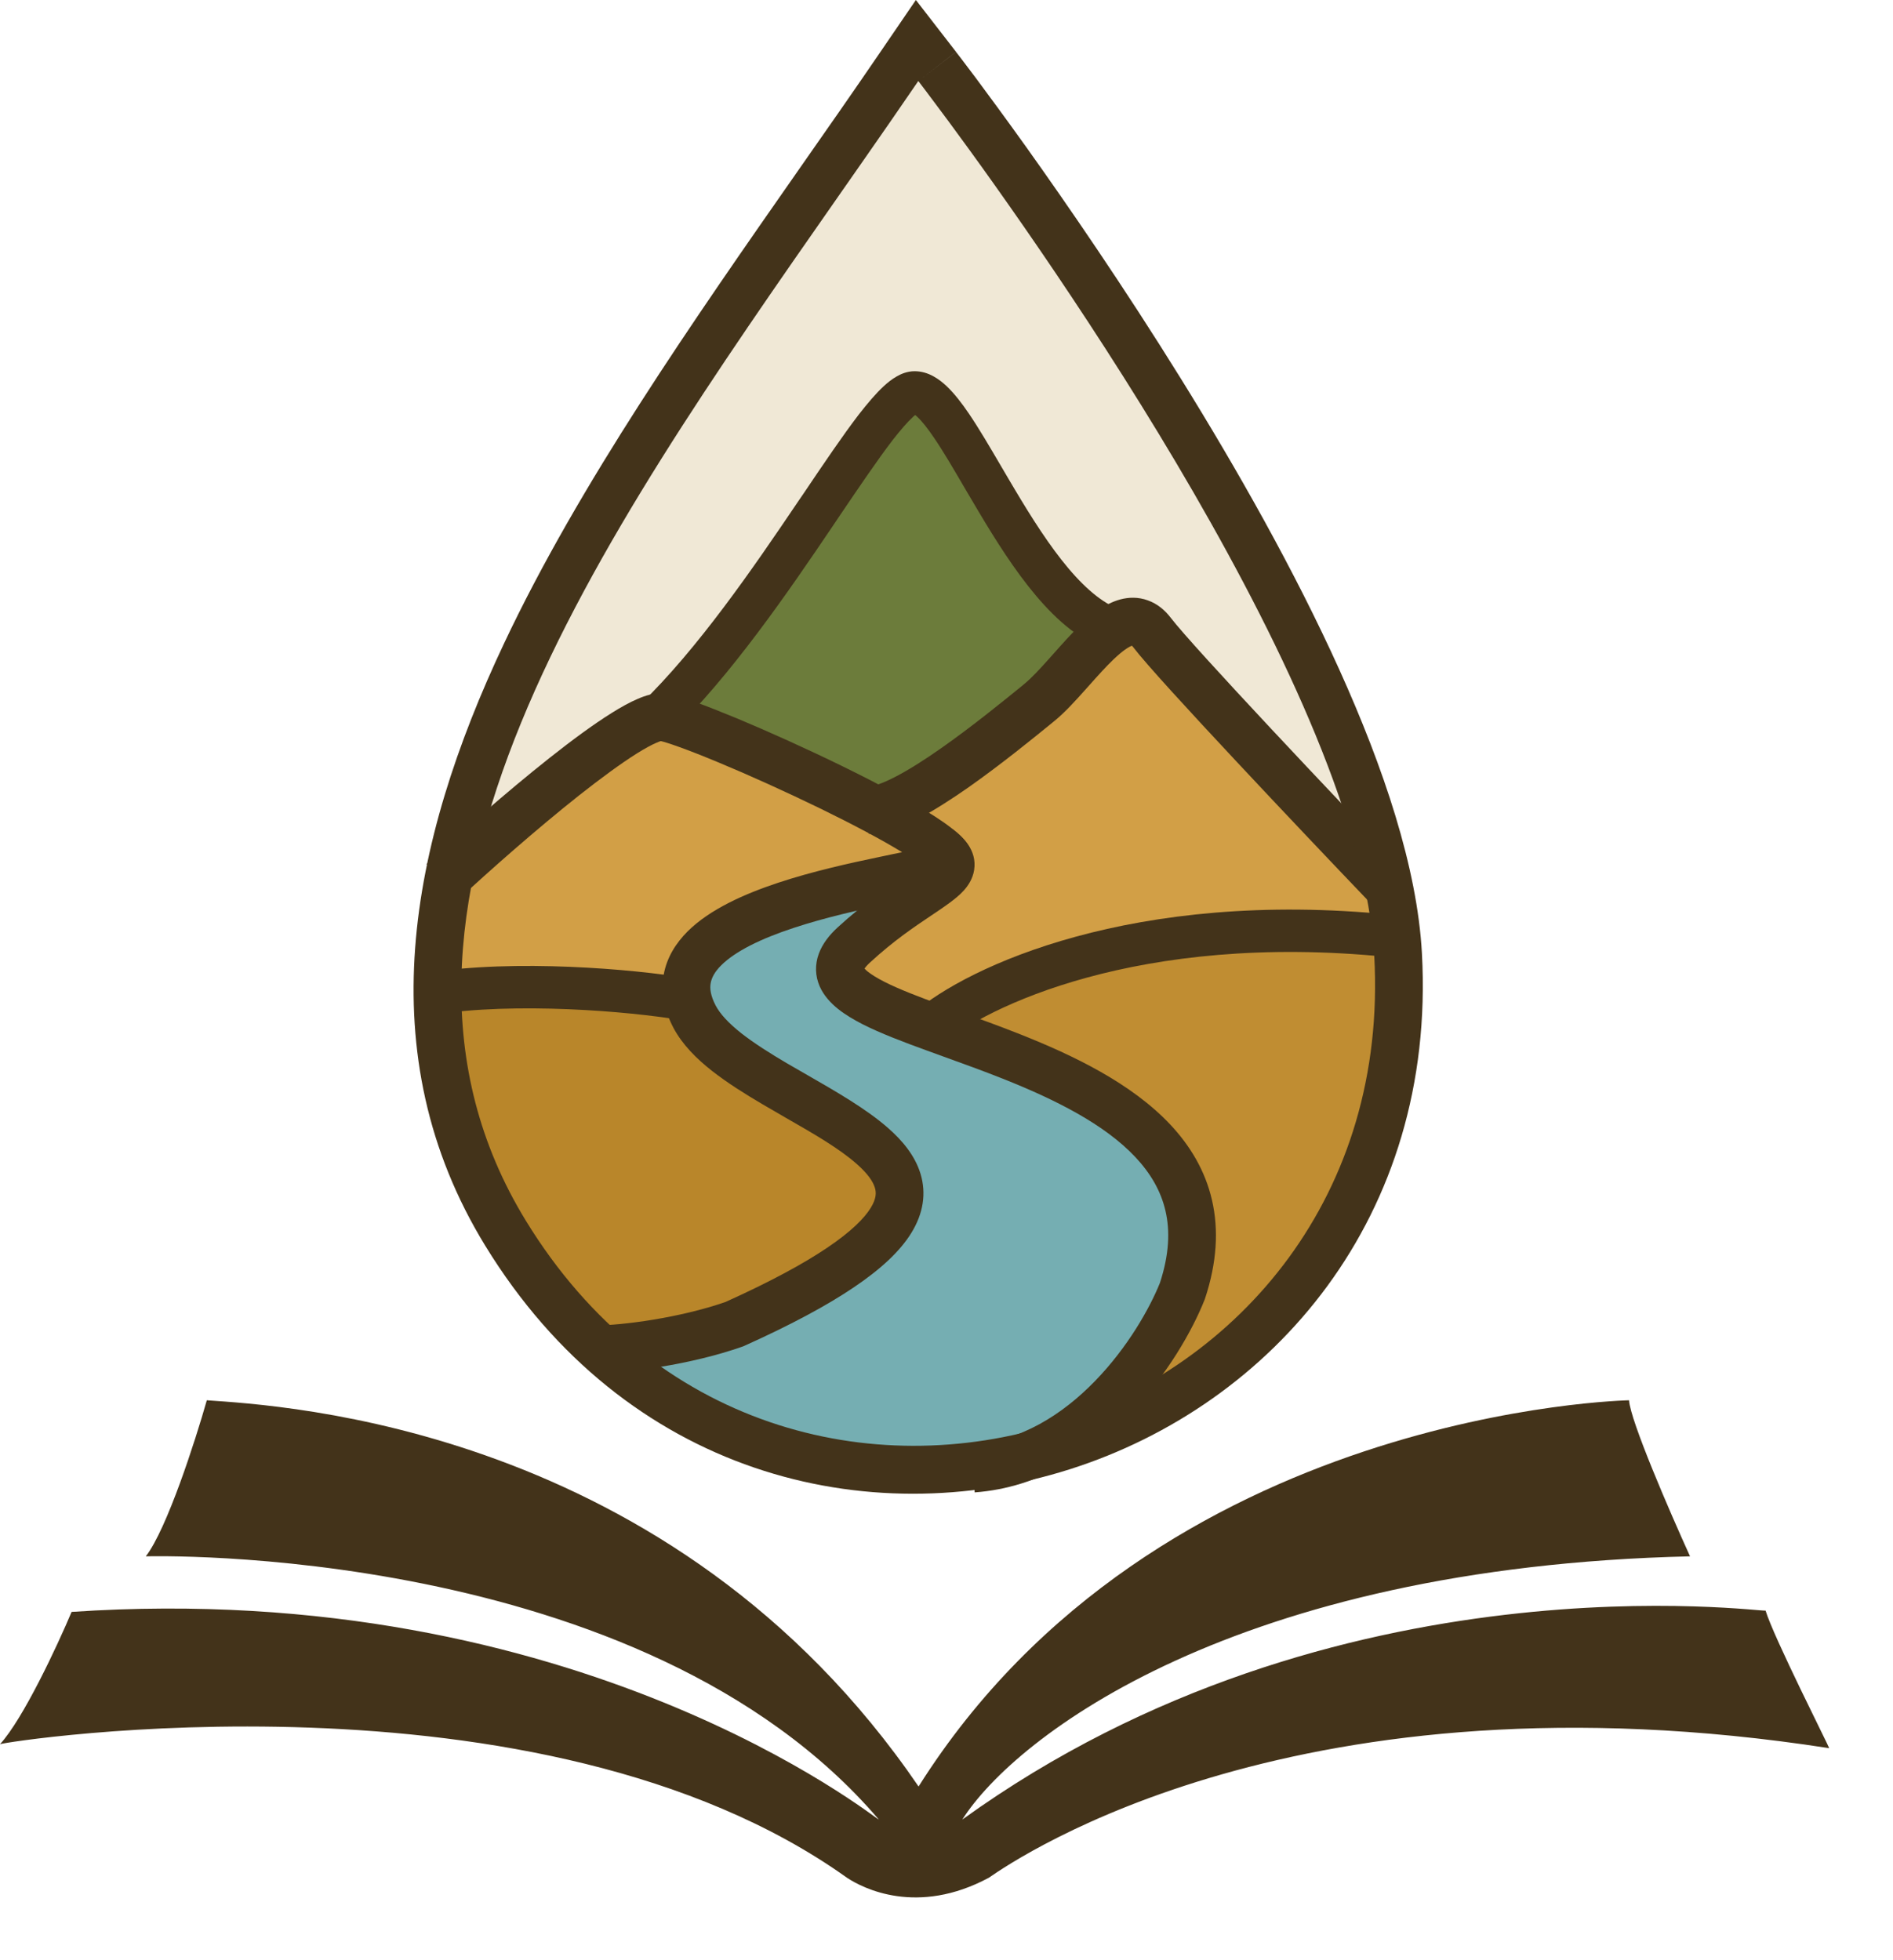
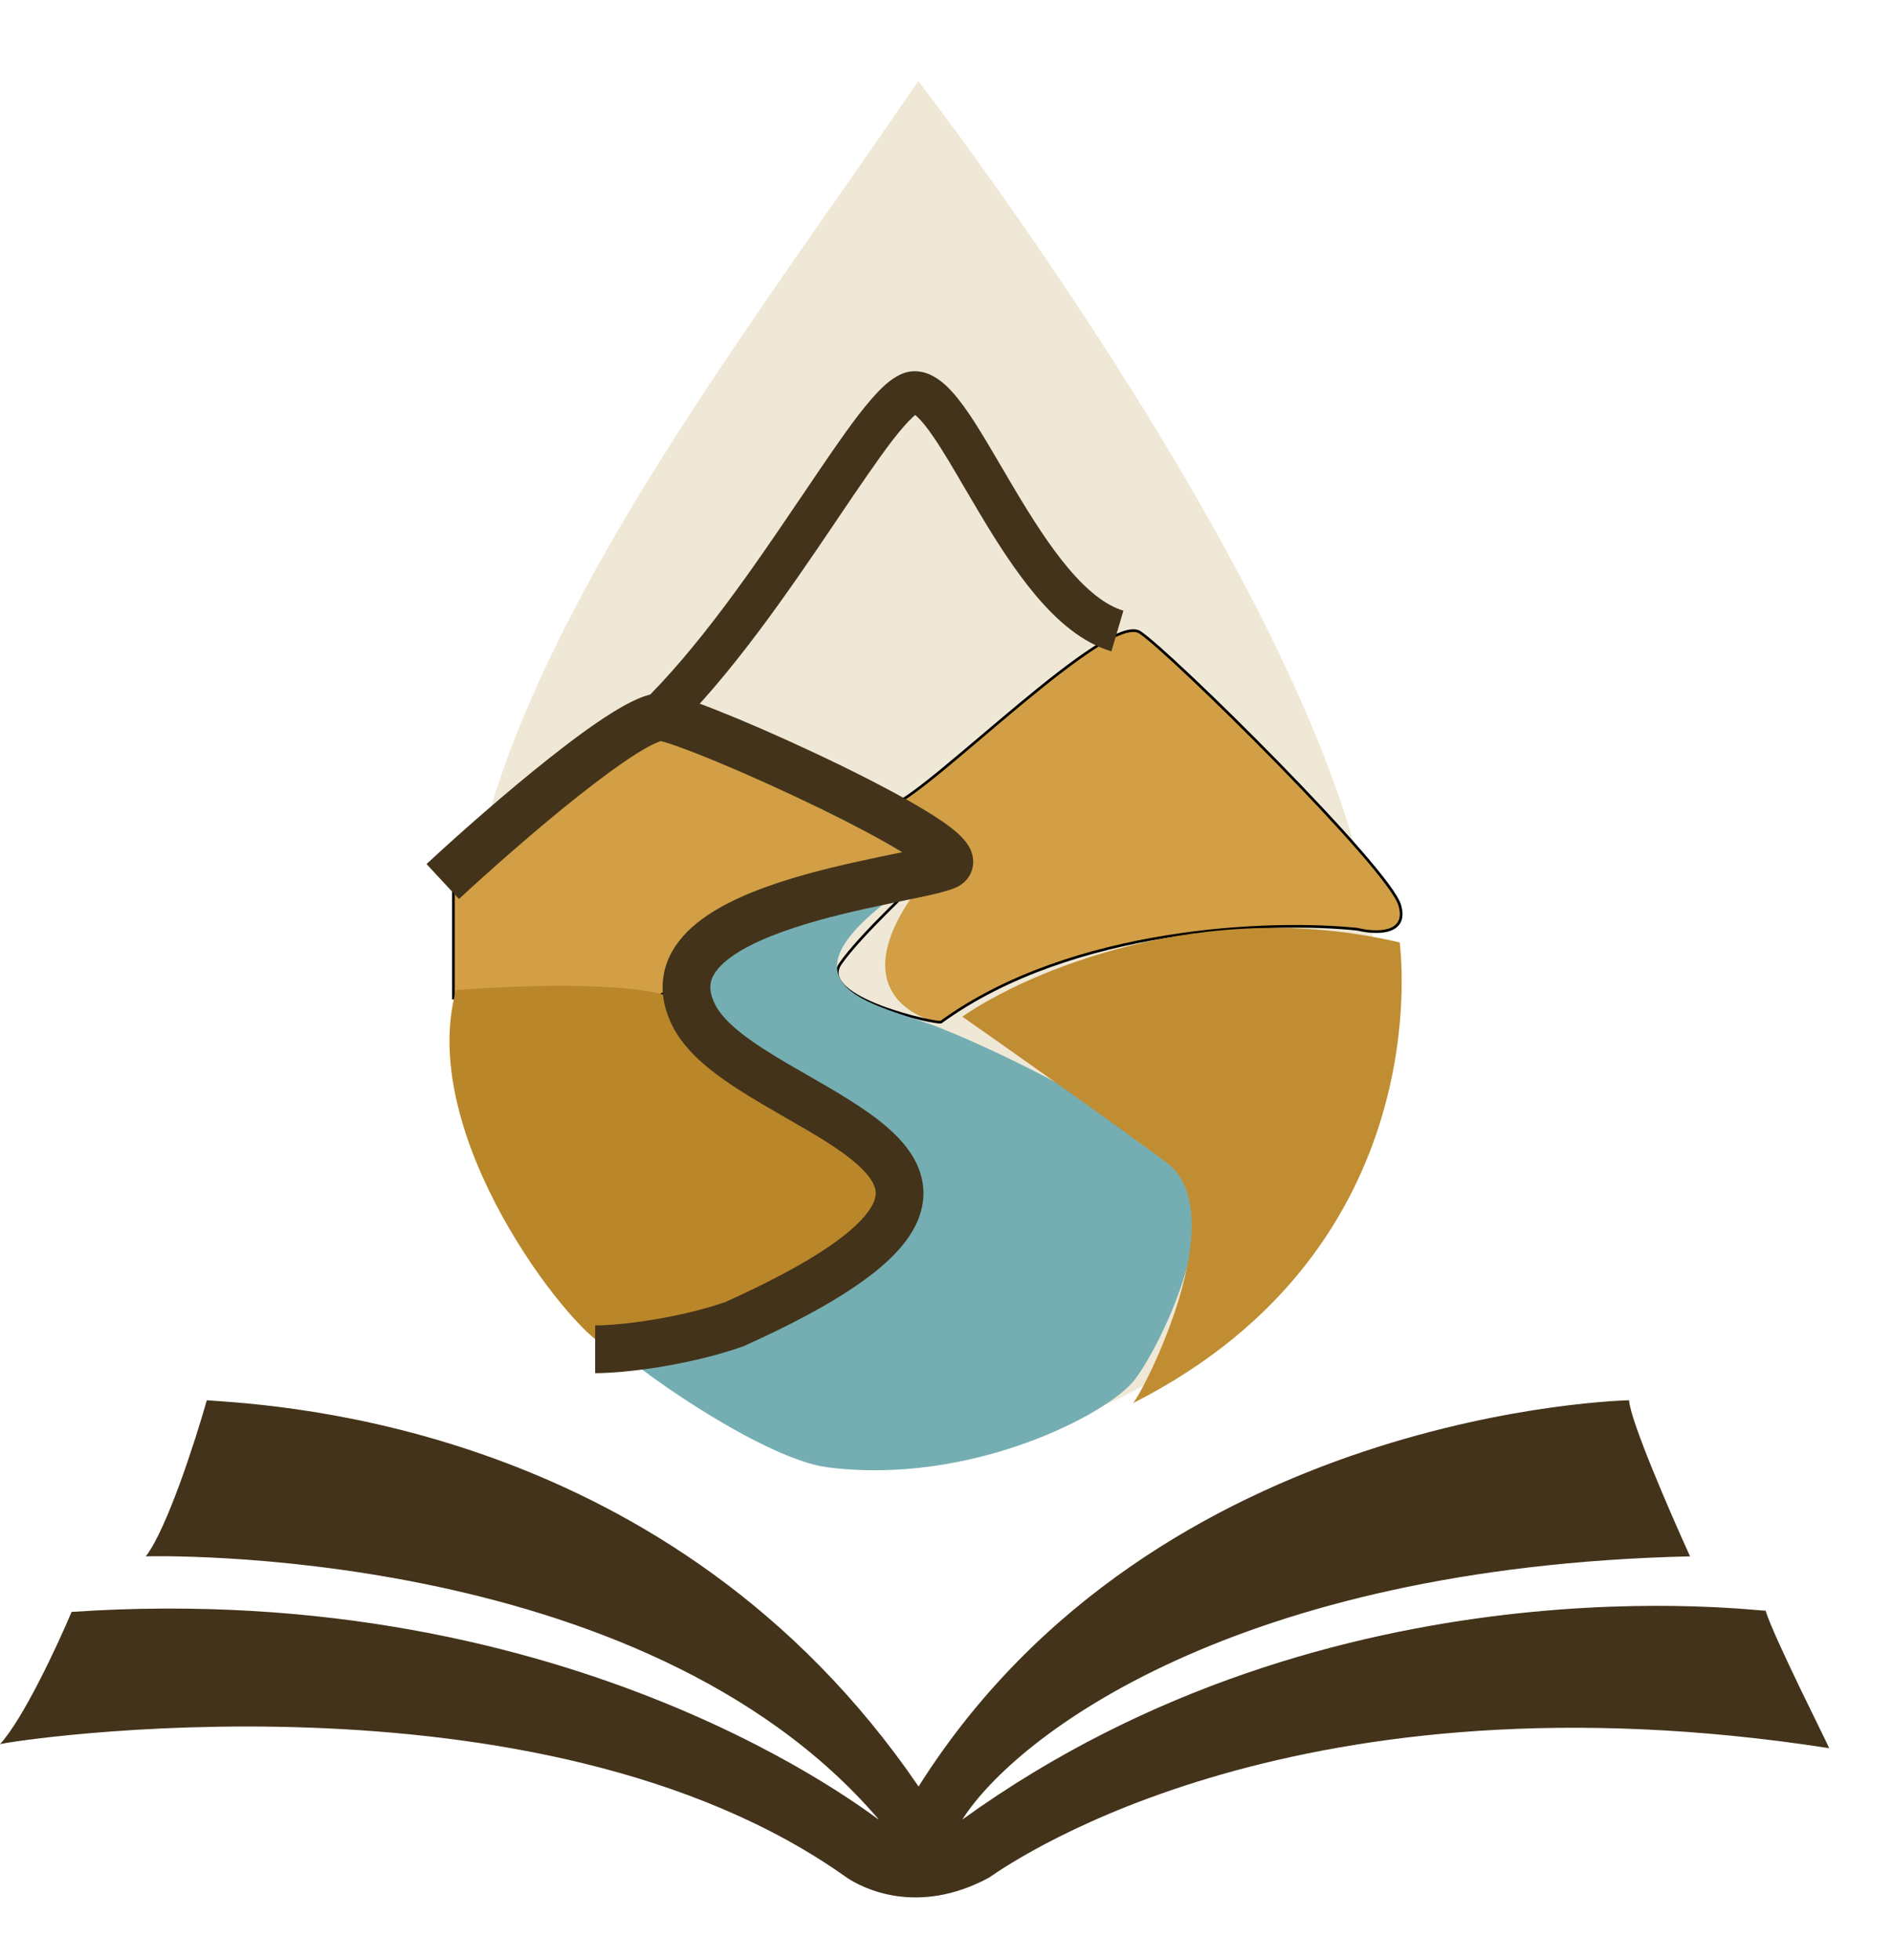
<svg xmlns="http://www.w3.org/2000/svg" width="28" height="29" viewBox="0 0 28 29" fill="none">
  <path d="M0 25.804C0.345 25.428 0.85 24.343 1.059 23.847C8.568 23.338 12.96 26.919 12.999 26.919C9.489 22.81 2.176 23.025 2.157 23.025C2.47 22.618 2.889 21.316 3.059 20.716C4.157 20.794 9.94 21.088 13.587 26.43C17.116 20.833 24.116 20.716 24.096 20.716C24.112 21.013 24.704 22.379 24.998 23.025C18.269 23.181 15.018 25.686 14.234 26.919C19.763 22.927 26.135 23.866 26.115 23.827C26.233 24.219 27.056 25.843 27.056 25.863C19.234 24.649 15.077 27.467 14.626 27.78C13.568 28.348 12.764 27.937 12.528 27.78C7.98 24.532 0.078 25.765 0 25.804Z" fill="#43331A" />
  <path d="M7.779 18.061C4.681 13.002 9.779 6.767 13.583 1.199C13.583 1.199 20.076 9.591 20.327 14.139C20.719 21.237 11.539 24.2 7.779 18.061Z" fill="#F0E8D6" />
-   <path d="M9.725 10.688C9.161 10.72 7.477 12.244 6.706 13.002V14.767H8.824C9.124 14.884 9.835 14.947 10.274 14.257C10.714 13.567 12.889 12.95 13.921 12.728C13.542 13.067 12.713 13.849 12.431 14.257C12.078 14.767 13.882 15.159 13.921 15.12C15.866 13.708 18.836 13.616 20.077 13.747C20.339 13.812 20.83 13.833 20.705 13.394C20.548 12.845 17.333 9.669 16.862 9.355C16.392 9.042 13.803 11.669 13.215 11.904C12.627 12.139 10.431 10.649 9.725 10.688Z" fill="#D29F46" />
+   <path d="M9.725 10.688C9.161 10.72 7.477 12.244 6.706 13.002V14.767H8.824C9.124 14.884 9.835 14.947 10.274 14.257C10.714 13.567 12.889 12.95 13.921 12.728C12.078 14.767 13.882 15.159 13.921 15.12C15.866 13.708 18.836 13.616 20.077 13.747C20.339 13.812 20.83 13.833 20.705 13.394C20.548 12.845 17.333 9.669 16.862 9.355C16.392 9.042 13.803 11.669 13.215 11.904C12.627 12.139 10.431 10.649 9.725 10.688Z" fill="#D29F46" />
  <path fill-rule="evenodd" clip-rule="evenodd" d="M13.533 11.73C13.405 11.824 13.299 11.892 13.223 11.922C13.144 11.954 13.041 11.956 12.922 11.937C12.803 11.919 12.665 11.88 12.515 11.826C12.214 11.72 11.861 11.557 11.506 11.388C11.45 11.361 11.394 11.334 11.338 11.307C11.039 11.164 10.743 11.023 10.478 10.913C10.322 10.848 10.176 10.794 10.049 10.758C9.921 10.722 9.812 10.704 9.727 10.708C9.66 10.712 9.574 10.738 9.473 10.784C9.373 10.829 9.259 10.894 9.134 10.973C8.886 11.132 8.599 11.348 8.306 11.588C7.721 12.065 7.111 12.632 6.726 13.01V14.747H8.827L8.831 14.748C9.126 14.864 9.826 14.926 10.258 14.246C10.37 14.07 10.592 13.9 10.875 13.741C11.158 13.582 11.504 13.433 11.868 13.298C12.597 13.03 13.4 12.82 13.917 12.709L13.989 12.693L13.934 12.742C13.745 12.912 13.443 13.192 13.154 13.481C12.864 13.77 12.587 14.066 12.447 14.268C12.406 14.328 12.397 14.384 12.411 14.437C12.425 14.491 12.464 14.545 12.523 14.598C12.64 14.703 12.831 14.798 13.036 14.876C13.241 14.954 13.458 15.015 13.627 15.054C13.711 15.073 13.783 15.087 13.834 15.095C13.86 15.099 13.881 15.102 13.895 15.102C13.902 15.103 13.908 15.103 13.911 15.102C13.911 15.102 13.911 15.102 13.912 15.102C14.887 14.395 16.118 14.019 17.26 13.836C18.402 13.652 19.457 13.662 20.08 13.728L20.081 13.728L20.082 13.728C20.212 13.761 20.396 13.781 20.531 13.741C20.598 13.721 20.65 13.687 20.679 13.634C20.709 13.582 20.717 13.506 20.686 13.4C20.677 13.368 20.656 13.325 20.624 13.272C20.592 13.219 20.55 13.157 20.498 13.088C20.395 12.948 20.255 12.778 20.09 12.589C19.759 12.209 19.328 11.751 18.887 11.3C18.446 10.85 17.995 10.406 17.625 10.056C17.255 9.705 16.967 9.449 16.851 9.372C16.801 9.338 16.718 9.342 16.601 9.384C16.486 9.425 16.346 9.502 16.187 9.605C15.87 9.81 15.485 10.116 15.095 10.439C14.906 10.596 14.715 10.758 14.53 10.915C14.336 11.079 14.15 11.237 13.98 11.378C13.813 11.515 13.662 11.636 13.533 11.73ZM16.588 9.347C16.705 9.304 16.806 9.294 16.873 9.339C16.992 9.419 17.283 9.677 17.652 10.027C18.023 10.378 18.474 10.822 18.915 11.273C19.356 11.724 19.788 12.183 20.119 12.563C20.285 12.753 20.425 12.924 20.53 13.064C20.582 13.135 20.625 13.197 20.658 13.252C20.69 13.306 20.713 13.352 20.724 13.389C20.756 13.502 20.75 13.588 20.714 13.653C20.678 13.718 20.615 13.757 20.542 13.779C20.398 13.822 20.206 13.799 20.074 13.767C19.455 13.701 18.404 13.692 17.266 13.874C16.127 14.057 14.902 14.432 13.933 15.135C13.93 15.138 13.925 15.139 13.923 15.14C13.92 15.141 13.917 15.141 13.914 15.142C13.908 15.142 13.901 15.142 13.893 15.142C13.877 15.141 13.855 15.138 13.829 15.134C13.775 15.126 13.703 15.112 13.618 15.092C13.448 15.053 13.229 14.991 13.022 14.912C12.816 14.834 12.619 14.737 12.496 14.627C12.435 14.572 12.39 14.511 12.373 14.447C12.356 14.381 12.368 14.314 12.415 14.246C12.557 14.04 12.836 13.742 13.126 13.453C13.39 13.19 13.663 12.935 13.853 12.763C13.337 12.877 12.576 13.079 11.882 13.335C11.519 13.469 11.175 13.617 10.894 13.775C10.613 13.933 10.398 14.099 10.291 14.267C9.847 14.966 9.127 14.905 8.82 14.786H6.687V12.994L6.692 12.988C7.078 12.609 7.692 12.038 8.281 11.558C8.575 11.318 8.863 11.1 9.113 10.94C9.238 10.86 9.354 10.795 9.457 10.748C9.56 10.701 9.65 10.673 9.724 10.669C9.816 10.664 9.93 10.684 10.059 10.72C10.189 10.757 10.336 10.812 10.493 10.877C10.759 10.987 11.056 11.129 11.355 11.272C11.411 11.299 11.467 11.326 11.523 11.352C11.878 11.521 12.229 11.684 12.528 11.79C12.677 11.842 12.812 11.881 12.928 11.899C13.045 11.916 13.139 11.914 13.208 11.886C13.279 11.858 13.382 11.792 13.51 11.698C13.638 11.605 13.788 11.485 13.955 11.347C14.125 11.207 14.311 11.049 14.505 10.885C14.689 10.729 14.88 10.567 15.07 10.409C15.46 10.085 15.847 9.778 16.166 9.572C16.325 9.469 16.469 9.39 16.588 9.347Z" fill="black" />
-   <path d="M16.431 9.355C15.803 9.167 14.366 6.898 13.725 5.787L12.941 6.375L10.431 9.787L10 10.375L10.431 11.081L11.921 11.434L12.941 12.257L15.764 10.375C15.986 10.048 16.431 9.387 16.431 9.355Z" fill="#6C7C3B" />
  <path fill-rule="evenodd" clip-rule="evenodd" d="M12.33 7.764C11.66 8.756 10.814 9.995 9.904 10.875L9.468 10.424C10.322 9.598 11.133 8.415 11.81 7.412C11.836 7.375 11.861 7.338 11.886 7.301C12.19 6.85 12.469 6.437 12.704 6.131C12.832 5.967 12.955 5.821 13.071 5.714C13.129 5.66 13.193 5.609 13.262 5.57C13.328 5.531 13.42 5.492 13.529 5.492C13.733 5.492 13.894 5.611 14.002 5.713C14.117 5.822 14.229 5.968 14.334 6.123C14.485 6.346 14.649 6.627 14.819 6.917C14.885 7.029 14.951 7.143 15.019 7.256C15.265 7.669 15.525 8.078 15.803 8.408C16.085 8.742 16.357 8.958 16.617 9.034L16.439 9.636C16.003 9.507 15.633 9.179 15.324 8.813C15.01 8.441 14.728 7.994 14.48 7.577C14.405 7.451 14.334 7.33 14.265 7.213C14.101 6.932 13.954 6.68 13.815 6.476C13.718 6.333 13.637 6.231 13.57 6.169C13.557 6.156 13.546 6.147 13.537 6.14C13.526 6.149 13.512 6.16 13.497 6.175C13.42 6.246 13.322 6.359 13.201 6.514C12.979 6.804 12.711 7.2 12.401 7.658C12.378 7.693 12.354 7.728 12.33 7.764ZM13.579 6.111C13.579 6.111 13.578 6.112 13.577 6.112C13.578 6.111 13.579 6.111 13.579 6.111Z" fill="#43331A" />
  <path d="M10.196 14.845C9.819 13.935 12.339 13.211 13.646 12.963C11.137 14.61 12.98 14.845 13.882 15.198C14.784 15.551 16.783 16.531 17.45 17.237C18.117 17.943 17.175 19.904 16.783 20.413C16.391 20.923 14.352 21.982 12.235 21.707C11.364 21.594 9.608 20.413 9.059 19.904C9.947 19.603 11.984 19.336 12.862 18.413C14.392 16.806 10.666 15.982 10.196 14.845Z" fill="#75AEB2" />
  <path d="M10.117 14.845C9.678 14.5 7.686 14.571 6.745 14.649C6.157 16.806 8.431 19.668 8.941 19.904C9.45 20.139 11.725 19.276 12.391 18.767C13.058 18.257 13.921 17.747 12.627 16.884C11.333 16.022 10.666 15.277 10.117 14.845Z" fill="#B9862A" />
  <path d="M14.234 15.041C15.175 14.387 17.787 13.253 20.704 13.943C20.704 13.982 21.331 18.443 16.758 20.759C16.751 20.767 16.746 20.769 16.744 20.766C16.749 20.763 16.754 20.761 16.758 20.759C16.918 20.586 18.264 17.946 17.254 17.198C16.407 16.57 14.888 15.498 14.234 15.041Z" fill="#C08D32" />
-   <path fill-rule="evenodd" clip-rule="evenodd" d="M20.517 14.157C16.835 13.787 14.564 14.908 13.93 15.455L13.52 14.98C14.31 14.298 16.763 13.15 20.579 13.533L20.517 14.157ZM6.57 14.357C7.912 14.195 9.631 14.363 10.316 14.498L10.194 15.114C9.558 14.988 7.907 14.828 6.645 14.98L6.57 14.357Z" fill="#43331A" />
  <path fill-rule="evenodd" clip-rule="evenodd" d="M8.568 11.765C7.932 12.269 7.235 12.886 6.789 13.3L6.309 12.783C6.764 12.36 7.475 11.73 8.13 11.212C8.457 10.953 8.778 10.716 9.049 10.547C9.184 10.462 9.316 10.389 9.436 10.338C9.54 10.293 9.696 10.238 9.853 10.261C9.963 10.277 10.12 10.327 10.281 10.385C10.454 10.447 10.665 10.531 10.898 10.627C11.363 10.821 11.925 11.074 12.453 11.332C12.978 11.589 13.482 11.856 13.827 12.078C13.992 12.185 14.151 12.3 14.251 12.413C14.293 12.46 14.379 12.565 14.393 12.71C14.402 12.796 14.383 12.892 14.326 12.977C14.272 13.056 14.201 13.101 14.147 13.127C14.043 13.175 13.884 13.213 13.734 13.247C13.622 13.272 13.49 13.299 13.348 13.328C13.284 13.341 13.219 13.355 13.152 13.369C12.712 13.46 12.199 13.575 11.732 13.73C11.253 13.888 10.875 14.074 10.668 14.281C10.57 14.378 10.526 14.466 10.512 14.544C10.498 14.62 10.507 14.726 10.586 14.877C10.651 15 10.775 15.136 10.966 15.287C11.155 15.435 11.386 15.581 11.642 15.732C11.739 15.789 11.84 15.847 11.944 15.906C12.364 16.147 12.82 16.409 13.139 16.691C13.343 16.87 13.532 17.092 13.615 17.363C13.704 17.654 13.657 17.953 13.48 18.24C13.312 18.513 13.027 18.777 12.631 19.044C12.232 19.314 11.698 19.601 11.007 19.912L10.993 19.918L10.979 19.923C10.214 20.192 9.272 20.315 8.803 20.315V19.609C9.194 19.609 10.048 19.499 10.731 19.262C11.395 18.962 11.885 18.696 12.236 18.459C12.594 18.218 12.786 18.021 12.879 17.87C12.964 17.732 12.963 17.642 12.94 17.57C12.912 17.478 12.834 17.362 12.672 17.22C12.412 16.99 12.042 16.777 11.63 16.541C11.517 16.476 11.402 16.409 11.284 16.34C11.022 16.186 10.757 16.02 10.529 15.841C10.304 15.664 10.093 15.455 9.961 15.206C9.824 14.945 9.771 14.68 9.817 14.421C9.862 14.164 9.999 13.952 10.169 13.781C10.5 13.451 11.012 13.225 11.509 13.06C12.018 12.891 12.566 12.77 13.008 12.678C13.079 12.663 13.148 12.649 13.212 12.635C13.258 12.626 13.302 12.617 13.344 12.608C13.038 12.42 12.609 12.194 12.143 11.966C11.627 11.715 11.079 11.467 10.626 11.279C10.4 11.185 10.2 11.106 10.043 11.05C9.905 11 9.818 10.974 9.775 10.964C9.765 10.967 9.744 10.973 9.713 10.987C9.64 11.018 9.543 11.07 9.423 11.145C9.184 11.295 8.888 11.513 8.568 11.765ZM13.73 12.89C13.73 12.89 13.728 12.888 13.725 12.884C13.729 12.888 13.73 12.89 13.73 12.89Z" fill="#43331A" />
-   <path fill-rule="evenodd" clip-rule="evenodd" d="M16.978 8.882C17.119 8.932 17.231 9.027 17.318 9.141C17.485 9.359 18.092 10.022 18.803 10.783C19.507 11.536 20.293 12.364 20.802 12.895L20.292 13.383C19.782 12.85 18.994 12.021 18.288 11.265C17.59 10.519 16.951 9.823 16.758 9.57C16.752 9.563 16.747 9.557 16.743 9.553C16.697 9.569 16.61 9.623 16.477 9.749C16.359 9.861 16.238 9.997 16.106 10.145C16.09 10.164 16.072 10.183 16.055 10.202C15.912 10.362 15.752 10.54 15.594 10.668C15.583 10.677 15.572 10.687 15.56 10.696C15.289 10.917 14.81 11.307 14.327 11.647C14.075 11.823 13.813 11.992 13.574 12.117C13.353 12.232 13.087 12.344 12.849 12.335L12.874 11.63C12.911 11.631 13.03 11.604 13.248 11.49C13.448 11.386 13.681 11.238 13.921 11.069C14.383 10.745 14.845 10.368 15.117 10.147C15.128 10.138 15.138 10.129 15.148 10.121C15.255 10.034 15.379 9.9 15.528 9.733C15.545 9.714 15.562 9.695 15.579 9.676C15.707 9.532 15.849 9.371 15.991 9.237C16.143 9.092 16.343 8.929 16.571 8.868C16.695 8.835 16.836 8.83 16.978 8.882ZM16.731 9.542C16.731 9.542 16.732 9.542 16.732 9.543C16.732 9.542 16.731 9.542 16.731 9.542ZM13.709 12.781C13.71 12.775 13.71 12.769 13.711 12.763C13.717 12.726 13.731 12.703 13.735 12.698C13.736 12.697 13.736 12.696 13.736 12.696C13.736 12.696 13.736 12.697 13.735 12.698C13.734 12.698 13.733 12.7 13.732 12.701C13.719 12.716 13.69 12.742 13.632 12.785C13.579 12.824 13.507 12.872 13.422 12.93C13.165 13.102 12.782 13.359 12.387 13.723C12.269 13.832 12.166 13.96 12.111 14.11C12.052 14.272 12.057 14.438 12.124 14.592C12.186 14.733 12.291 14.842 12.395 14.926C12.501 15.011 12.627 15.085 12.759 15.153C13.023 15.287 13.357 15.414 13.707 15.541C13.789 15.571 13.872 15.601 13.957 15.632C14.239 15.734 14.534 15.84 14.831 15.958C15.609 16.267 16.336 16.631 16.794 17.119C17.018 17.358 17.171 17.619 17.239 17.914C17.307 18.206 17.296 18.554 17.157 18.979C17.007 19.353 16.681 19.933 16.199 20.429C15.714 20.93 15.097 21.321 14.365 21.375L14.417 22.079C15.379 22.008 16.148 21.497 16.706 20.921C17.264 20.346 17.639 19.679 17.817 19.23L17.821 19.22L17.824 19.211C18 18.679 18.028 18.195 17.927 17.755C17.826 17.316 17.601 16.947 17.309 16.636C16.735 16.026 15.88 15.615 15.091 15.302C14.783 15.18 14.475 15.068 14.19 14.966C14.107 14.936 14.027 14.907 13.949 14.878C13.595 14.749 13.299 14.636 13.079 14.524C12.97 14.468 12.89 14.418 12.836 14.375C12.812 14.356 12.797 14.34 12.787 14.329C12.799 14.311 12.823 14.282 12.866 14.242C13.216 13.919 13.517 13.717 13.769 13.548C13.872 13.479 13.966 13.416 14.052 13.352C14.122 13.3 14.196 13.241 14.257 13.173C14.317 13.106 14.388 13.005 14.409 12.87C14.455 12.57 14.231 12.372 14.093 12.269L13.709 12.781ZM13.733 12.887C13.736 12.891 13.738 12.893 13.737 12.893C13.737 12.893 13.735 12.891 13.733 12.887Z" fill="#43331A" />
-   <path fill-rule="evenodd" clip-rule="evenodd" d="M14.141 0.767L13.583 1.199C13.444 1.402 13.303 1.606 13.162 1.811C12.911 2.174 12.656 2.538 12.4 2.905C8.833 8.015 4.994 13.513 7.779 18.061C11.539 24.201 20.719 21.237 20.327 14.139C20.116 10.319 15.503 3.789 14.03 1.795C13.749 1.415 13.583 1.199 13.583 1.199C14.141 0.767 14.141 0.767 14.141 0.768L14.146 0.775C14.15 0.779 14.155 0.785 14.161 0.794C14.174 0.811 14.193 0.835 14.217 0.867C14.266 0.931 14.337 1.025 14.428 1.146C14.608 1.388 14.866 1.738 15.176 2.171C15.794 3.038 16.623 4.242 17.46 5.591C18.297 6.939 19.149 8.443 19.811 9.908C20.466 11.359 20.962 12.832 21.032 14.1C21.464 21.913 11.329 25.209 7.177 18.429C5.442 15.595 6.056 12.484 7.455 9.52C8.57 7.156 10.253 4.747 11.839 2.475C12.236 1.908 12.626 1.349 13 0.801L13.547 0L14.141 0.767Z" fill="#43331A" />
</svg>